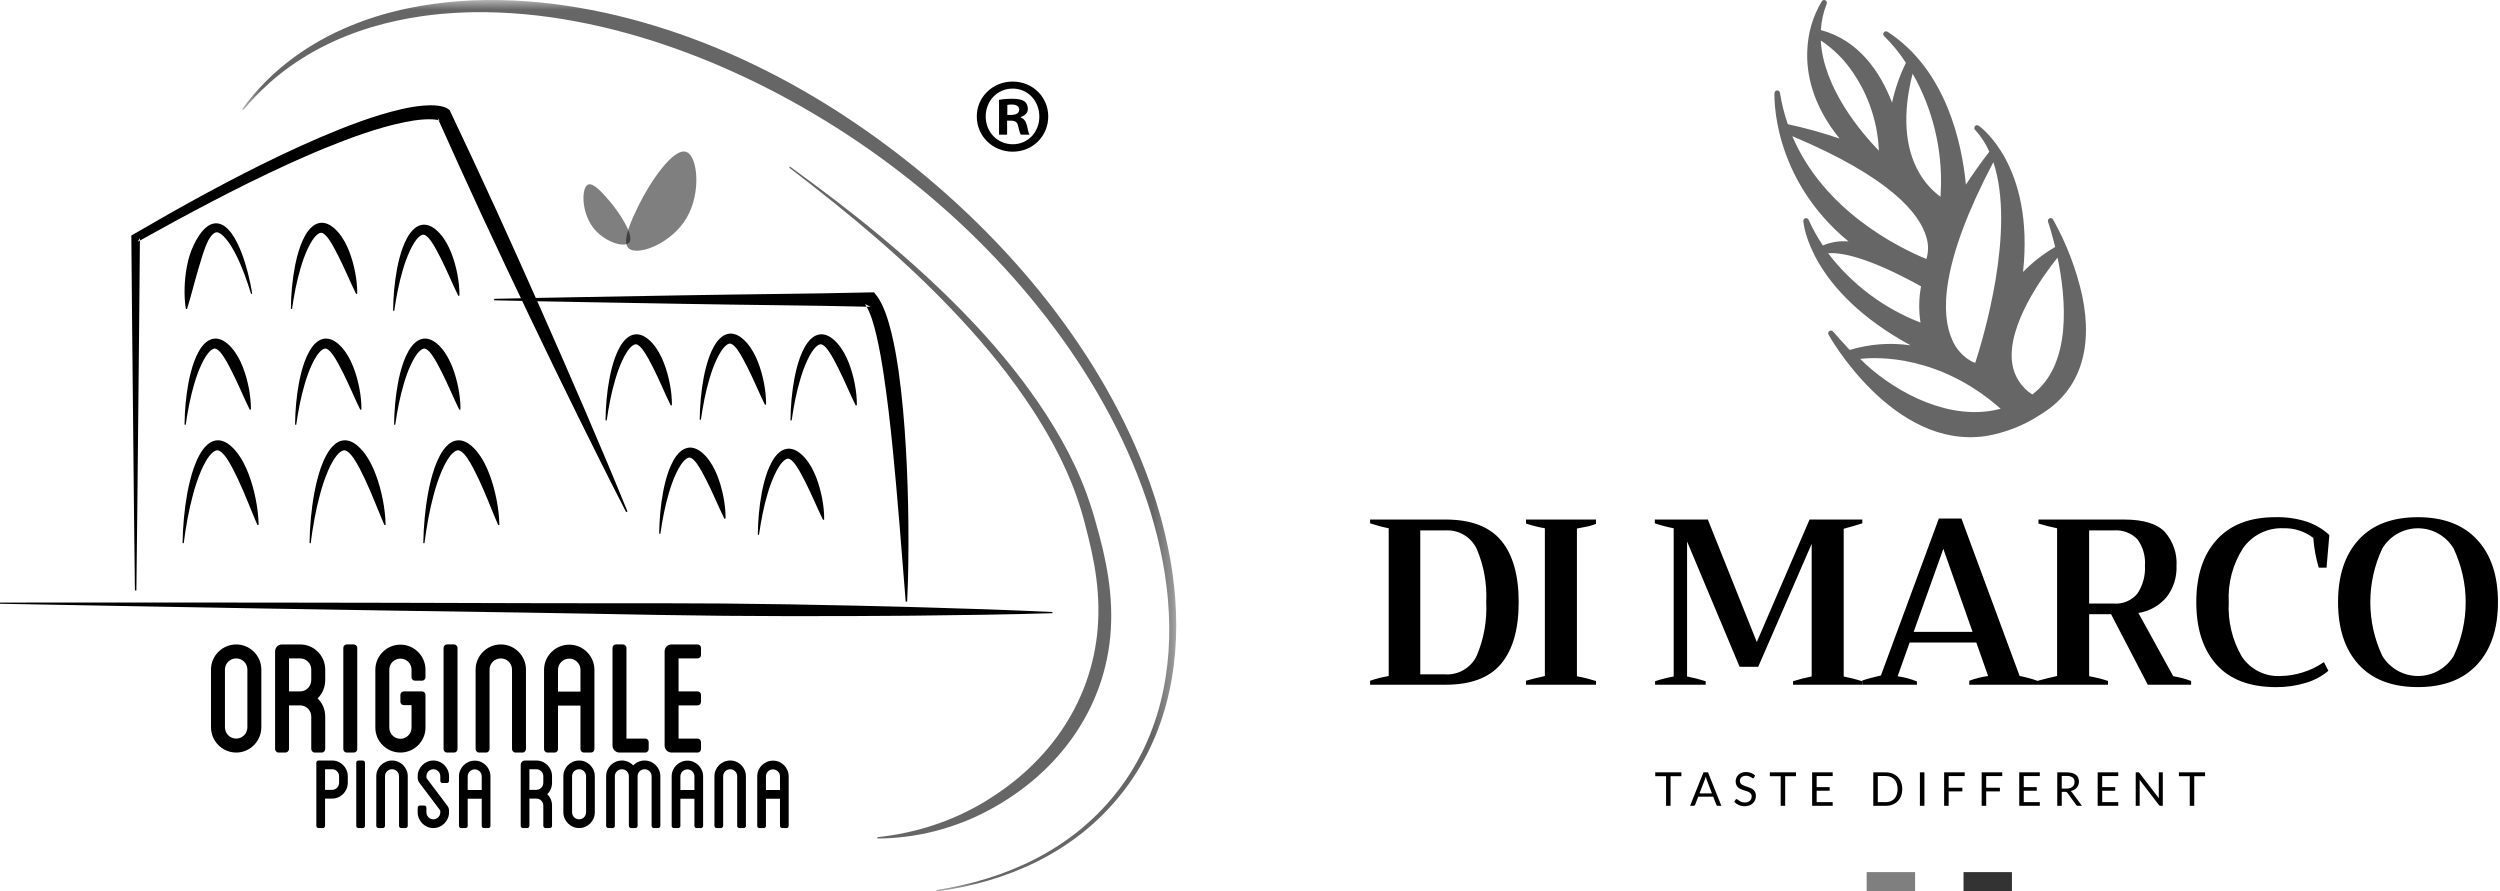
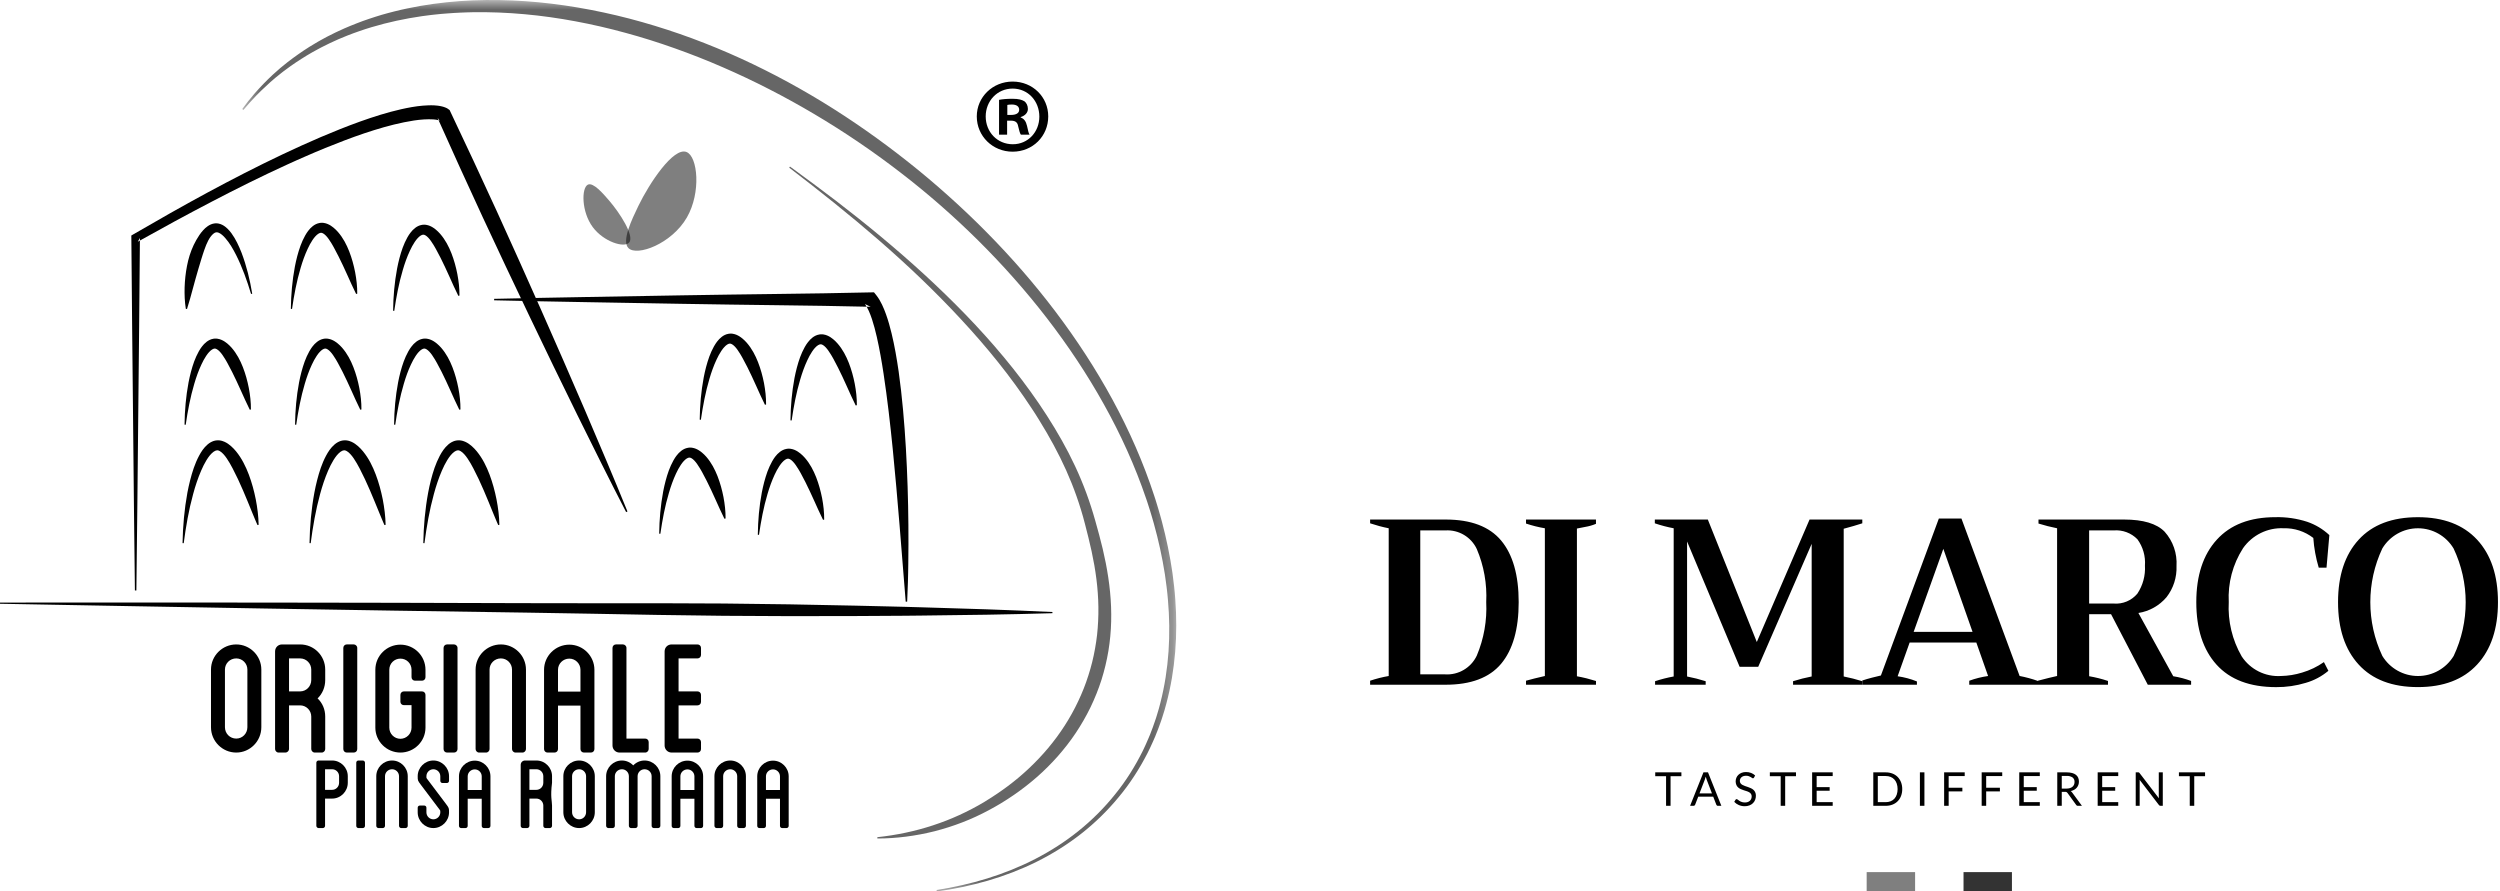
<svg xmlns="http://www.w3.org/2000/svg" width="129" height="46" viewBox="0 0 129 46" fill="none">
  <g clip-path="url(#clip0_86_672)">
    <mask id="mask0_86_672" style="mask-type:luminance" maskUnits="userSpaceOnUse" x="12" y="0" width="49" height="46">
      <path d="M12.5 0H60.695V46H12.5V0Z" fill="white" />
    </mask>
    <g mask="url(#mask0_86_672)">
      <path fill-rule="evenodd" clip-rule="evenodd" d="M48.328 45.925C49.213 45.788 50.088 45.593 50.942 45.328C51.795 45.064 52.627 44.731 53.419 44.322C54.212 43.913 54.966 43.43 55.659 42.871C56.352 42.313 56.985 41.681 57.54 40.986C58.102 40.297 58.573 39.537 58.969 38.742C59.062 38.541 59.161 38.342 59.244 38.136L59.309 37.982L59.342 37.906L59.371 37.828L59.49 37.517C59.529 37.413 59.563 37.307 59.599 37.202L59.653 37.044C59.67 36.992 59.685 36.938 59.702 36.885L59.797 36.566L59.882 36.244C60.32 34.52 60.422 32.721 60.266 30.95C60.231 30.507 60.172 30.066 60.108 29.625C60.036 29.186 59.96 28.748 59.862 28.314C59.769 27.878 59.657 27.447 59.54 27.018C59.51 26.91 59.478 26.804 59.447 26.697C59.415 26.59 59.386 26.483 59.351 26.377L59.25 26.059L59.199 25.9L59.145 25.742C58.573 24.055 57.833 22.425 56.964 20.869C56.098 19.312 55.106 17.825 54.017 16.413C52.928 15.002 51.742 13.667 50.477 12.412C49.211 11.157 47.868 9.981 46.455 8.896C45.044 7.809 43.569 6.807 42.038 5.9C41.274 5.446 40.496 5.016 39.705 4.611C38.915 4.204 38.111 3.825 37.297 3.471C36.484 3.116 35.657 2.791 34.821 2.494C33.986 2.196 33.139 1.929 32.284 1.697C31.429 1.462 30.565 1.262 29.694 1.1C28.823 0.937 27.945 0.812 27.063 0.733C26.182 0.653 25.296 0.618 24.412 0.63L24.08 0.639C23.97 0.643 23.859 0.644 23.749 0.652C23.528 0.664 23.307 0.674 23.087 0.693C22.976 0.702 22.866 0.709 22.756 0.719L22.426 0.753L22.261 0.771L22.097 0.792L21.768 0.835C20.893 0.962 20.026 1.147 19.178 1.401L18.861 1.499C18.756 1.532 18.652 1.57 18.547 1.605C18.337 1.674 18.131 1.756 17.924 1.834C17.821 1.874 17.72 1.918 17.617 1.961L17.464 2.024C17.413 2.046 17.363 2.07 17.313 2.093L17.011 2.231L16.713 2.379C16.664 2.404 16.613 2.427 16.565 2.453L16.418 2.532C16.321 2.585 16.222 2.636 16.126 2.691C15.935 2.803 15.742 2.913 15.557 3.035C15.367 3.151 15.187 3.279 15.003 3.405C14.912 3.469 14.825 3.537 14.735 3.602L14.601 3.701L14.47 3.805C14.118 4.077 13.788 4.378 13.467 4.687L13.231 4.924C13.152 5.003 13.079 5.087 13.002 5.168L12.888 5.292C12.85 5.333 12.815 5.376 12.779 5.418L12.56 5.673L12.5 5.626L12.703 5.356C12.738 5.312 12.771 5.266 12.806 5.222L12.914 5.092C12.986 5.005 13.056 4.916 13.13 4.832L13.356 4.579C13.664 4.248 13.983 3.927 14.327 3.632L14.454 3.519L14.585 3.412C14.673 3.34 14.76 3.267 14.85 3.198C15.031 3.062 15.21 2.922 15.398 2.795C15.582 2.662 15.774 2.541 15.964 2.418C16.06 2.357 16.159 2.301 16.256 2.242L16.402 2.155C16.451 2.126 16.501 2.099 16.55 2.072L16.849 1.908L17.154 1.755C17.204 1.729 17.255 1.703 17.306 1.679L17.461 1.607C17.564 1.56 17.667 1.511 17.771 1.465C17.98 1.378 18.188 1.285 18.401 1.206C18.508 1.166 18.613 1.123 18.72 1.085L19.042 0.973C19.149 0.934 19.258 0.901 19.366 0.867C19.474 0.833 19.582 0.797 19.692 0.766C19.911 0.706 20.129 0.641 20.35 0.589C20.791 0.476 21.237 0.388 21.684 0.306C22.58 0.152 23.486 0.057 24.394 0.019C25.302 -0.018 26.211 3.36558e-05 27.117 0.062C28.929 0.189 30.724 0.506 32.48 0.961C33.357 1.191 34.224 1.456 35.081 1.753C35.937 2.051 36.781 2.384 37.612 2.744C38.443 3.105 39.26 3.499 40.063 3.917C40.865 4.336 41.653 4.784 42.426 5.254C43.97 6.199 45.453 7.241 46.869 8.364C47.578 8.925 48.269 9.508 48.942 10.112C49.616 10.714 50.271 11.338 50.906 11.981C52.177 13.266 53.368 14.632 54.459 16.074C55.55 17.516 56.542 19.035 57.407 20.625C58.271 22.215 59.003 23.879 59.565 25.602L59.618 25.763L59.668 25.926L59.767 26.251C59.801 26.359 59.829 26.468 59.861 26.577C59.891 26.686 59.923 26.795 59.952 26.905C60.066 27.343 60.175 27.783 60.264 28.228C60.358 28.671 60.432 29.119 60.499 29.567C60.559 30.017 60.614 30.467 60.644 30.92C60.78 32.728 60.651 34.566 60.179 36.322L60.088 36.65L59.986 36.975C59.968 37.029 59.952 37.084 59.934 37.137L59.877 37.298C59.838 37.404 59.802 37.512 59.761 37.618L59.635 37.934L59.604 38.014L59.569 38.092L59.501 38.247C59.413 38.457 59.309 38.659 59.211 38.863C58.796 39.67 58.304 40.439 57.722 41.134C57.147 41.834 56.494 42.469 55.782 43.027C55.07 43.584 54.3 44.064 53.492 44.466C52.684 44.867 51.839 45.19 50.976 45.442C50.112 45.695 49.229 45.877 48.339 46L48.328 45.925Z" fill="black" fill-opacity="0.6" />
    </g>
    <path fill-rule="evenodd" clip-rule="evenodd" d="M35.425 7.844C36.007 8.078 36.183 9.936 35.444 11.22C34.657 12.586 32.868 13.243 32.427 12.801C32.066 12.439 32.599 11.333 32.938 10.63C33.505 9.455 34.753 7.573 35.425 7.844Z" fill="black" fill-opacity="0.5" />
    <path fill-rule="evenodd" clip-rule="evenodd" d="M32.465 12.514C32.215 12.81 31.148 12.475 30.589 11.723C29.994 10.924 29.999 9.689 30.336 9.527C30.611 9.396 31.114 9.98 31.434 10.352C31.969 10.973 32.754 12.173 32.465 12.514Z" fill="black" fill-opacity="0.5" />
    <path fill-rule="evenodd" clip-rule="evenodd" d="M12.765 34.549C12.765 34.233 12.507 33.974 12.191 33.974C11.865 33.974 11.607 34.233 11.607 34.549V37.524C11.607 37.851 11.865 38.111 12.191 38.111C12.507 38.111 12.765 37.851 12.765 37.524V34.549ZM13.485 34.549V37.524C13.485 38.246 12.9 38.832 12.191 38.832C11.472 38.832 10.887 38.246 10.887 37.524V34.549C10.887 33.839 11.472 33.253 12.191 33.253C12.9 33.253 13.485 33.839 13.485 34.549Z" fill="black" />
    <path fill-rule="evenodd" clip-rule="evenodd" d="M16.061 34.549C16.061 34.233 15.802 33.974 15.487 33.974H14.914V35.676H15.487C15.802 35.676 16.061 35.417 16.061 35.09V34.549ZM16.781 35.09C16.781 35.462 16.635 35.8 16.387 36.037C16.635 36.273 16.781 36.6 16.781 36.972V38.652C16.781 38.742 16.702 38.832 16.601 38.832H16.241C16.14 38.832 16.061 38.742 16.061 38.652V36.972C16.061 36.657 15.802 36.397 15.487 36.397H14.914V38.652C14.914 38.742 14.824 38.832 14.734 38.832H14.374C14.273 38.832 14.194 38.742 14.194 38.652V33.613C14.194 33.41 14.351 33.253 14.554 33.253H15.487C16.207 33.253 16.781 33.839 16.781 34.549V35.09Z" fill="black" />
    <path fill-rule="evenodd" clip-rule="evenodd" d="M18.434 38.651C18.434 38.753 18.356 38.832 18.255 38.832H17.895C17.793 38.832 17.715 38.753 17.715 38.651V33.433C17.715 33.331 17.793 33.252 17.895 33.252H18.255C18.344 33.252 18.434 33.331 18.434 33.433V38.651Z" fill="black" />
    <path fill-rule="evenodd" clip-rule="evenodd" d="M21.235 34.943V34.56C21.235 34.233 20.976 33.985 20.661 33.985C20.346 33.985 20.088 34.233 20.088 34.56V37.547C20.088 37.863 20.346 38.122 20.661 38.122C20.976 38.122 21.235 37.863 21.235 37.547V36.386H20.841C20.74 36.386 20.661 36.307 20.661 36.217V35.856C20.661 35.755 20.74 35.676 20.841 35.676H21.775C21.876 35.676 21.955 35.755 21.955 35.856V37.547C21.955 38.257 21.37 38.832 20.661 38.832C19.953 38.832 19.368 38.257 19.368 37.547V34.56C19.368 33.839 19.953 33.264 20.661 33.264C21.37 33.264 21.955 33.839 21.955 34.56V34.943C21.955 35.045 21.876 35.124 21.775 35.124H21.415C21.314 35.124 21.235 35.045 21.235 34.943Z" fill="black" />
    <path fill-rule="evenodd" clip-rule="evenodd" d="M23.608 38.651C23.608 38.753 23.529 38.832 23.428 38.832H23.068C22.967 38.832 22.888 38.753 22.888 38.651V33.433C22.888 33.331 22.967 33.252 23.068 33.252H23.428C23.518 33.252 23.608 33.331 23.608 33.433V38.651Z" fill="black" />
    <path fill-rule="evenodd" clip-rule="evenodd" d="M27.14 34.549V38.652C27.14 38.742 27.061 38.832 26.96 38.832H26.6C26.499 38.832 26.42 38.742 26.42 38.652V34.549C26.42 34.233 26.161 33.974 25.846 33.974C25.52 33.974 25.261 34.233 25.261 34.549V38.652C25.261 38.742 25.183 38.832 25.081 38.832H24.721C24.62 38.832 24.541 38.742 24.541 38.652V34.549C24.541 33.839 25.126 33.253 25.846 33.253C26.555 33.253 27.14 33.839 27.14 34.549Z" fill="black" />
    <path fill-rule="evenodd" clip-rule="evenodd" d="M29.952 34.56C29.952 34.245 29.693 33.985 29.378 33.985C29.052 33.985 28.793 34.245 28.793 34.56V35.687H29.952V34.56ZM30.672 34.56V38.652C30.672 38.753 30.593 38.832 30.492 38.832H30.132C30.031 38.832 29.952 38.753 29.952 38.652V36.408H28.793V38.652C28.793 38.753 28.715 38.832 28.613 38.832H28.253C28.152 38.832 28.073 38.753 28.073 38.652V34.56C28.073 33.85 28.658 33.264 29.378 33.264C30.087 33.264 30.672 33.85 30.672 34.56Z" fill="black" />
    <path fill-rule="evenodd" clip-rule="evenodd" d="M33.472 38.291V38.651C33.472 38.742 33.394 38.832 33.292 38.832H31.965C31.763 38.832 31.605 38.663 31.605 38.471V33.433C31.605 33.331 31.684 33.252 31.785 33.252H32.145C32.235 33.252 32.325 33.331 32.325 33.433V38.111H33.292C33.394 38.111 33.472 38.19 33.472 38.291Z" fill="black" />
    <path fill-rule="evenodd" clip-rule="evenodd" d="M35.014 33.974V35.676H35.992C36.093 35.676 36.172 35.755 36.172 35.856V36.217C36.172 36.318 36.093 36.397 35.992 36.397H35.014V38.111H35.992C36.093 38.111 36.172 38.19 36.172 38.291V38.652C36.172 38.753 36.093 38.832 35.992 38.832H34.654C34.451 38.832 34.294 38.663 34.294 38.471V33.613C34.294 33.41 34.451 33.253 34.654 33.253H35.992C36.093 33.253 36.172 33.331 36.172 33.433V33.794C36.172 33.895 36.093 33.974 35.992 33.974H35.014Z" fill="black" />
    <path fill-rule="evenodd" clip-rule="evenodd" d="M17.497 40.052C17.497 39.855 17.335 39.693 17.138 39.693H16.773V40.756H17.138C17.335 40.756 17.497 40.594 17.497 40.39V40.052ZM17.946 40.052V40.39C17.946 40.84 17.581 41.207 17.138 41.207H16.773V42.615C16.773 42.671 16.724 42.728 16.66 42.728H16.435C16.379 42.728 16.323 42.671 16.323 42.615V41.207V40.756V39.355C16.323 39.291 16.379 39.242 16.435 39.242H17.138C17.581 39.242 17.946 39.608 17.946 40.052Z" fill="black" />
    <path fill-rule="evenodd" clip-rule="evenodd" d="M18.833 42.615C18.833 42.678 18.783 42.728 18.72 42.728H18.495C18.432 42.728 18.383 42.678 18.383 42.615V39.355C18.383 39.291 18.432 39.242 18.495 39.242H18.72C18.776 39.242 18.833 39.291 18.833 39.355V42.615Z" fill="black" />
    <path fill-rule="evenodd" clip-rule="evenodd" d="M21.04 40.052V42.615C21.04 42.671 20.99 42.728 20.927 42.728H20.702C20.639 42.728 20.59 42.671 20.59 42.615V40.052C20.59 39.855 20.428 39.693 20.231 39.693C20.027 39.693 19.866 39.855 19.866 40.052V42.615C19.866 42.671 19.817 42.728 19.753 42.728H19.529C19.465 42.728 19.416 42.671 19.416 42.615V40.052C19.416 39.608 19.782 39.242 20.231 39.242C20.674 39.242 21.04 39.608 21.04 40.052Z" fill="black" />
    <path fill-rule="evenodd" clip-rule="evenodd" d="M22.72 40.291V40.052C22.72 39.855 22.558 39.693 22.361 39.693C22.165 39.693 22.003 39.855 22.003 40.052C22.003 40.143 22.003 40.143 22.024 40.171L23.001 41.467C23.17 41.693 23.17 41.693 23.17 41.918C23.17 42.361 22.804 42.728 22.361 42.728C21.919 42.728 21.553 42.361 21.553 41.918V41.678C21.553 41.615 21.602 41.566 21.666 41.566H21.89C21.954 41.566 22.003 41.615 22.003 41.678V41.918C22.003 42.115 22.165 42.277 22.361 42.277C22.558 42.277 22.72 42.115 22.72 41.918C22.72 41.826 22.72 41.826 22.699 41.798L21.722 40.502C21.553 40.277 21.553 40.277 21.553 40.052C21.553 39.608 21.919 39.242 22.361 39.242C22.804 39.242 23.17 39.608 23.17 40.052V40.291C23.17 40.354 23.12 40.404 23.057 40.404H22.832C22.769 40.404 22.72 40.354 22.72 40.291Z" fill="black" />
    <path fill-rule="evenodd" clip-rule="evenodd" d="M24.857 40.059C24.857 39.862 24.695 39.7 24.499 39.7C24.295 39.7 24.133 39.862 24.133 40.059V40.763H24.857V40.059ZM25.307 40.059V42.615C25.307 42.678 25.258 42.728 25.194 42.728H24.97C24.906 42.728 24.857 42.678 24.857 42.615V41.214H24.133V42.615C24.133 42.678 24.084 42.728 24.021 42.728H23.796C23.733 42.728 23.683 42.678 23.683 42.615V40.059C23.683 39.615 24.049 39.249 24.499 39.249C24.942 39.249 25.307 39.615 25.307 40.059Z" fill="black" />
-     <path fill-rule="evenodd" clip-rule="evenodd" d="M28.035 40.052C28.035 39.855 27.873 39.693 27.677 39.693H27.318V40.756H27.677C27.873 40.756 28.035 40.594 28.035 40.39V40.052ZM28.485 40.39C28.485 40.622 28.393 40.833 28.238 40.981C28.393 41.129 28.485 41.333 28.485 41.566V42.615C28.485 42.671 28.436 42.728 28.372 42.728H28.147C28.084 42.728 28.035 42.671 28.035 42.615V41.566C28.035 41.369 27.873 41.207 27.677 41.207H27.318V42.615C27.318 42.671 27.262 42.728 27.205 42.728H26.981C26.917 42.728 26.868 42.671 26.868 42.615V39.467C26.868 39.34 26.967 39.242 27.093 39.242H27.677C28.126 39.242 28.485 39.608 28.485 40.052V40.39Z" fill="black" />
+     <path fill-rule="evenodd" clip-rule="evenodd" d="M28.035 40.052C28.035 39.855 27.873 39.693 27.677 39.693H27.318V40.756H27.677C27.873 40.756 28.035 40.594 28.035 40.39V40.052ZM28.485 40.39C28.393 41.129 28.485 41.333 28.485 41.566V42.615C28.485 42.671 28.436 42.728 28.372 42.728H28.147C28.084 42.728 28.035 42.671 28.035 42.615V41.566C28.035 41.369 27.873 41.207 27.677 41.207H27.318V42.615C27.318 42.671 27.262 42.728 27.205 42.728H26.981C26.917 42.728 26.868 42.671 26.868 42.615V39.467C26.868 39.34 26.967 39.242 27.093 39.242H27.677C28.126 39.242 28.485 39.608 28.485 40.052V40.39Z" fill="black" />
    <path fill-rule="evenodd" clip-rule="evenodd" d="M30.242 40.052C30.242 39.855 30.081 39.693 29.884 39.693C29.68 39.693 29.519 39.855 29.519 40.052V41.911C29.519 42.115 29.68 42.277 29.884 42.277C30.081 42.277 30.242 42.115 30.242 41.911V40.052ZM30.692 40.052V41.911C30.692 42.361 30.327 42.728 29.884 42.728C29.434 42.728 29.069 42.361 29.069 41.911V40.052C29.069 39.608 29.434 39.242 29.884 39.242C30.327 39.242 30.692 39.608 30.692 40.052Z" fill="black" />
    <path fill-rule="evenodd" clip-rule="evenodd" d="M34.074 40.052V42.615C34.074 42.671 34.024 42.728 33.961 42.728H33.736C33.673 42.728 33.624 42.671 33.624 42.615V40.052C33.624 39.855 33.462 39.693 33.258 39.693C33.061 39.693 32.9 39.855 32.9 40.052V42.615C32.9 42.671 32.851 42.728 32.787 42.728H32.562C32.499 42.728 32.45 42.671 32.45 42.615V40.052C32.45 39.855 32.288 39.693 32.092 39.693C31.888 39.693 31.726 39.855 31.726 40.052V42.615C31.726 42.671 31.677 42.728 31.614 42.728H31.389C31.333 42.728 31.276 42.671 31.276 42.615V40.052C31.276 39.608 31.642 39.242 32.092 39.242C32.316 39.242 32.528 39.34 32.675 39.495C32.823 39.34 33.033 39.242 33.258 39.242C33.708 39.242 34.074 39.608 34.074 40.052Z" fill="black" />
    <path fill-rule="evenodd" clip-rule="evenodd" d="M35.832 40.059C35.832 39.862 35.67 39.7 35.473 39.7C35.269 39.7 35.108 39.862 35.108 40.059V40.763H35.832V40.059ZM36.281 40.059V42.615C36.281 42.678 36.232 42.728 36.169 42.728H35.944C35.881 42.728 35.832 42.678 35.832 42.615V41.214H35.108V42.615C35.108 42.678 35.059 42.728 34.995 42.728H34.77C34.707 42.728 34.658 42.678 34.658 42.615V40.059C34.658 39.615 35.023 39.249 35.473 39.249C35.916 39.249 36.281 39.615 36.281 40.059Z" fill="black" />
    <path fill-rule="evenodd" clip-rule="evenodd" d="M38.489 40.052V42.615C38.489 42.671 38.44 42.728 38.376 42.728H38.152C38.089 42.728 38.039 42.671 38.039 42.615V40.052C38.039 39.855 37.877 39.693 37.681 39.693C37.477 39.693 37.315 39.855 37.315 40.052V42.615C37.315 42.671 37.266 42.728 37.203 42.728H36.978C36.915 42.728 36.865 42.671 36.865 42.615V40.052C36.865 39.608 37.231 39.242 37.681 39.242C38.124 39.242 38.489 39.608 38.489 40.052Z" fill="black" />
    <path fill-rule="evenodd" clip-rule="evenodd" d="M40.247 40.059C40.247 39.862 40.085 39.7 39.888 39.7C39.684 39.7 39.523 39.862 39.523 40.059V40.763H40.247V40.059ZM40.696 40.059V42.615C40.696 42.678 40.647 42.728 40.584 42.728H40.359C40.296 42.728 40.247 42.678 40.247 42.615V41.214H39.523V42.615C39.523 42.678 39.474 42.728 39.41 42.728H39.185C39.122 42.728 39.073 42.678 39.073 42.615V40.059C39.073 39.615 39.438 39.249 39.888 39.249C40.331 39.249 40.696 39.615 40.696 40.059Z" fill="black" />
    <path fill-rule="evenodd" clip-rule="evenodd" d="M6.961 30.469L6.909 25.922L6.864 21.375L6.818 16.827L6.778 12.28L6.776 12.153L6.889 12.087C8.142 11.359 9.402 10.642 10.678 9.952C11.955 9.263 13.245 8.598 14.559 7.975C15.872 7.354 17.206 6.767 18.583 6.271C19.272 6.025 19.973 5.802 20.7 5.636C21.063 5.555 21.432 5.485 21.816 5.452C21.913 5.444 22.009 5.436 22.108 5.435C22.206 5.43 22.307 5.434 22.408 5.437C22.46 5.441 22.512 5.445 22.564 5.45L22.645 5.461C22.671 5.465 22.698 5.469 22.726 5.475L22.81 5.493C22.84 5.501 22.869 5.509 22.899 5.518C22.929 5.527 22.962 5.54 22.994 5.553L23.049 5.578C23.058 5.582 23.072 5.591 23.082 5.597L23.1 5.607L23.116 5.618L23.134 5.632L23.201 5.68L23.242 5.768C24.047 7.467 24.845 9.168 25.625 10.878C26.404 12.588 27.174 14.303 27.936 16.022C28.316 16.881 28.695 17.741 29.071 18.602L30.193 21.19C30.933 22.918 31.669 24.649 32.377 26.392L32.308 26.424C31.445 24.752 30.608 23.069 29.776 21.383L28.538 18.849C28.129 18.003 27.721 17.156 27.316 16.308C26.504 14.613 25.702 12.913 24.909 11.209C24.117 9.505 23.343 7.792 22.574 6.077L22.682 6.213L22.693 6.221L22.703 6.228L22.705 6.23C22.706 6.23 22.711 6.232 22.709 6.232C22.707 6.231 22.705 6.229 22.703 6.228C22.693 6.224 22.684 6.22 22.671 6.216L22.63 6.203L22.581 6.192C22.565 6.187 22.547 6.185 22.529 6.182L22.475 6.173L22.361 6.161C22.282 6.157 22.203 6.152 22.12 6.154C22.038 6.153 21.954 6.159 21.87 6.163C21.533 6.184 21.187 6.241 20.844 6.311C20.156 6.451 19.471 6.653 18.794 6.88C18.116 7.109 17.447 7.368 16.781 7.638L16.283 7.845C16.118 7.915 15.953 7.988 15.788 8.059C15.457 8.2 15.13 8.351 14.802 8.499C13.492 9.098 12.2 9.741 10.92 10.409C9.64 11.077 8.37 11.767 7.109 12.473L7.22 12.28L7.18 16.827L7.134 21.375L7.089 25.922L7.037 30.469H6.961Z" fill="black" />
    <path fill-rule="evenodd" clip-rule="evenodd" d="M25.498 15.42L27.926 15.369L30.354 15.324C31.973 15.294 33.592 15.263 35.21 15.239L37.638 15.201L40.066 15.169L42.494 15.135L44.922 15.087L45.098 15.084L45.214 15.229C45.344 15.393 45.435 15.558 45.514 15.722C45.593 15.887 45.658 16.051 45.717 16.215C45.834 16.543 45.926 16.871 46.005 17.2C46.164 17.856 46.275 18.515 46.371 19.173C46.555 20.491 46.666 21.81 46.744 23.129C46.82 24.449 46.862 25.768 46.873 27.087C46.877 27.747 46.88 28.406 46.868 29.066L46.86 29.56L46.848 30.055C46.839 30.384 46.827 30.714 46.81 31.044L46.734 31.045L46.418 27.108C46.309 25.797 46.198 24.488 46.067 23.183C46.002 22.53 45.931 21.879 45.854 21.229C45.814 20.905 45.774 20.58 45.731 20.257C45.689 19.933 45.642 19.61 45.593 19.289C45.544 18.967 45.492 18.646 45.434 18.328C45.374 18.009 45.315 17.692 45.242 17.38C45.206 17.224 45.168 17.07 45.127 16.917C45.086 16.764 45.042 16.613 44.993 16.466C44.944 16.32 44.891 16.177 44.83 16.043C44.77 15.91 44.703 15.784 44.631 15.688L44.922 15.83L42.494 15.782L40.066 15.748L37.638 15.716L35.21 15.678C33.592 15.654 31.973 15.623 30.354 15.593L27.926 15.548L25.498 15.496V15.42Z" fill="black" />
    <path fill-rule="evenodd" clip-rule="evenodd" d="M12.955 15.169C12.745 14.476 12.503 13.793 12.183 13.158C12.103 12.999 12.018 12.844 11.926 12.696C11.834 12.548 11.734 12.408 11.624 12.284C11.57 12.222 11.514 12.163 11.455 12.116C11.397 12.068 11.336 12.029 11.281 12.007C11.225 11.985 11.181 11.981 11.142 11.99C11.103 11.998 11.056 12.022 11.008 12.062C10.96 12.102 10.911 12.154 10.867 12.215C10.855 12.23 10.844 12.246 10.834 12.262L10.802 12.311C10.783 12.346 10.762 12.378 10.743 12.415C10.668 12.559 10.605 12.715 10.55 12.875C10.492 13.035 10.442 13.2 10.39 13.365C10.339 13.53 10.289 13.698 10.239 13.866C10.138 14.203 10.046 14.546 9.951 14.892C9.857 15.239 9.764 15.589 9.65 15.943L9.589 15.938C9.53 15.57 9.516 15.2 9.526 14.829C9.539 14.459 9.577 14.089 9.649 13.722C9.719 13.355 9.829 12.992 9.994 12.643C10.078 12.47 10.172 12.299 10.285 12.133C10.312 12.091 10.344 12.05 10.374 12.009C10.407 11.969 10.438 11.929 10.475 11.889C10.544 11.81 10.625 11.734 10.723 11.667C10.82 11.601 10.941 11.542 11.081 11.527L11.134 11.523C11.151 11.522 11.169 11.524 11.186 11.525C11.204 11.526 11.221 11.526 11.238 11.529L11.288 11.538C11.322 11.544 11.352 11.555 11.383 11.565C11.414 11.575 11.44 11.589 11.468 11.602C11.577 11.657 11.663 11.727 11.739 11.8C11.816 11.873 11.879 11.951 11.939 12.03C12.055 12.189 12.151 12.354 12.235 12.522C12.319 12.691 12.393 12.861 12.461 13.034C12.724 13.725 12.896 14.437 13.014 15.155L12.955 15.169Z" fill="black" />
    <path fill-rule="evenodd" clip-rule="evenodd" d="M15.008 15.937C15.017 15.21 15.079 14.481 15.216 13.757C15.286 13.396 15.376 13.036 15.505 12.681C15.571 12.504 15.647 12.328 15.744 12.156C15.767 12.113 15.796 12.071 15.821 12.028C15.835 12.007 15.85 11.986 15.865 11.965C15.879 11.944 15.894 11.923 15.911 11.902C15.973 11.819 16.049 11.739 16.142 11.666C16.235 11.594 16.354 11.528 16.498 11.505L16.552 11.498C16.57 11.496 16.588 11.496 16.606 11.496C16.625 11.496 16.643 11.496 16.661 11.497L16.714 11.504C16.75 11.508 16.782 11.517 16.815 11.526C16.849 11.534 16.877 11.547 16.907 11.559C17.026 11.609 17.122 11.675 17.207 11.745C17.294 11.815 17.366 11.89 17.436 11.967C17.705 12.276 17.881 12.62 18.019 12.971C18.156 13.323 18.254 13.684 18.325 14.048C18.394 14.412 18.437 14.781 18.434 15.154L18.375 15.168C18.208 14.835 18.064 14.504 17.916 14.177C17.767 13.851 17.621 13.528 17.463 13.219C17.385 13.063 17.306 12.911 17.224 12.764L17.162 12.654C17.14 12.619 17.12 12.582 17.099 12.547C17.056 12.477 17.013 12.408 16.967 12.345C16.878 12.216 16.774 12.103 16.681 12.049C16.634 12.022 16.599 12.01 16.564 12.011C16.529 12.011 16.48 12.027 16.427 12.061C16.375 12.095 16.32 12.142 16.269 12.2C16.256 12.214 16.244 12.229 16.231 12.245L16.194 12.29C16.171 12.324 16.145 12.355 16.123 12.39C16.032 12.527 15.95 12.679 15.878 12.836C15.73 13.151 15.611 13.487 15.511 13.829C15.307 14.514 15.173 15.225 15.069 15.942L15.008 15.937Z" fill="black" />
    <path fill-rule="evenodd" clip-rule="evenodd" d="M20.284 16.035C20.292 15.308 20.354 14.579 20.491 13.855C20.561 13.494 20.651 13.134 20.78 12.778C20.846 12.602 20.922 12.426 21.019 12.254C21.042 12.211 21.07 12.169 21.096 12.126C21.11 12.105 21.125 12.084 21.14 12.063C21.154 12.042 21.169 12.021 21.186 12.001C21.248 11.918 21.324 11.837 21.418 11.764C21.51 11.692 21.629 11.626 21.773 11.603L21.827 11.596C21.845 11.594 21.863 11.594 21.881 11.594C21.9 11.594 21.918 11.594 21.936 11.595L21.989 11.602C22.025 11.606 22.057 11.615 22.09 11.624C22.124 11.632 22.152 11.645 22.183 11.657C22.301 11.707 22.397 11.773 22.483 11.843C22.569 11.913 22.641 11.988 22.711 12.065C22.98 12.374 23.156 12.718 23.294 13.069C23.431 13.421 23.529 13.781 23.6 14.146C23.669 14.51 23.712 14.879 23.709 15.252L23.65 15.266C23.483 14.934 23.338 14.602 23.191 14.275C23.043 13.949 22.896 13.627 22.739 13.316C22.66 13.162 22.581 13.009 22.499 12.861L22.437 12.752C22.415 12.717 22.396 12.68 22.374 12.645C22.331 12.575 22.288 12.506 22.242 12.443C22.154 12.314 22.049 12.201 21.956 12.146C21.909 12.12 21.874 12.108 21.839 12.109C21.804 12.109 21.755 12.125 21.702 12.159C21.65 12.193 21.595 12.24 21.544 12.299C21.531 12.312 21.519 12.327 21.506 12.342L21.469 12.389C21.446 12.422 21.42 12.453 21.398 12.488C21.306 12.625 21.226 12.777 21.153 12.934C21.005 13.249 20.886 13.585 20.786 13.927C20.582 14.612 20.448 15.323 20.344 16.04L20.284 16.035Z" fill="black" />
-     <path fill-rule="evenodd" clip-rule="evenodd" d="M31.245 21.691C31.254 20.964 31.316 20.235 31.453 19.511C31.523 19.15 31.613 18.79 31.742 18.434C31.808 18.258 31.884 18.082 31.981 17.91C32.004 17.867 32.032 17.825 32.058 17.782C32.072 17.761 32.087 17.74 32.102 17.719C32.116 17.698 32.131 17.677 32.148 17.657C32.211 17.573 32.286 17.493 32.38 17.42C32.472 17.348 32.591 17.282 32.735 17.259L32.789 17.252C32.807 17.25 32.825 17.25 32.843 17.25C32.862 17.25 32.88 17.25 32.898 17.251L32.951 17.258C32.987 17.262 33.019 17.271 33.052 17.28C33.086 17.288 33.114 17.301 33.145 17.313C33.263 17.363 33.359 17.429 33.445 17.499C33.531 17.569 33.603 17.644 33.673 17.721C33.942 18.03 34.118 18.374 34.256 18.725C34.393 19.077 34.491 19.438 34.562 19.802C34.631 20.166 34.674 20.535 34.671 20.908L34.612 20.922C34.445 20.59 34.3 20.258 34.153 19.931C34.005 19.605 33.858 19.282 33.701 18.973C33.622 18.817 33.543 18.665 33.461 18.517L33.399 18.408C33.377 18.373 33.358 18.336 33.336 18.301C33.293 18.231 33.25 18.162 33.204 18.099C33.116 17.97 33.011 17.857 32.918 17.802C32.871 17.776 32.836 17.764 32.801 17.765C32.766 17.765 32.717 17.781 32.664 17.815C32.612 17.849 32.557 17.896 32.506 17.954C32.493 17.968 32.481 17.983 32.468 17.998L32.431 18.044C32.408 18.078 32.382 18.109 32.36 18.144C32.269 18.281 32.188 18.433 32.115 18.59C31.967 18.905 31.848 19.241 31.748 19.583C31.544 20.268 31.41 20.979 31.306 21.696L31.245 21.691Z" fill="black" />
    <path fill-rule="evenodd" clip-rule="evenodd" d="M40.788 21.691C40.797 20.964 40.859 20.235 40.995 19.511C41.066 19.15 41.156 18.79 41.284 18.434C41.351 18.258 41.427 18.082 41.524 17.91C41.547 17.867 41.575 17.825 41.601 17.782C41.615 17.761 41.63 17.74 41.645 17.719C41.659 17.698 41.674 17.677 41.691 17.657C41.753 17.573 41.829 17.493 41.922 17.42C42.015 17.348 42.134 17.282 42.278 17.259L42.332 17.252C42.35 17.25 42.368 17.25 42.386 17.25C42.404 17.25 42.423 17.25 42.441 17.251L42.493 17.258C42.53 17.262 42.562 17.271 42.594 17.28C42.629 17.288 42.657 17.301 42.687 17.313C42.806 17.363 42.902 17.429 42.987 17.499C43.074 17.569 43.146 17.644 43.215 17.721C43.485 18.03 43.66 18.374 43.799 18.725C43.936 19.077 44.034 19.438 44.105 19.802C44.174 20.166 44.217 20.535 44.214 20.908L44.154 20.922C43.988 20.59 43.843 20.258 43.695 19.931C43.547 19.605 43.401 19.282 43.243 18.973C43.165 18.817 43.085 18.665 43.004 18.517L42.942 18.408C42.92 18.373 42.9 18.336 42.879 18.301C42.836 18.231 42.793 18.162 42.747 18.099C42.658 17.97 42.554 17.857 42.461 17.802C42.414 17.776 42.379 17.764 42.344 17.765C42.309 17.765 42.26 17.781 42.207 17.815C42.155 17.849 42.1 17.896 42.049 17.954C42.036 17.968 42.023 17.983 42.011 17.998L41.974 18.044C41.95 18.078 41.925 18.109 41.903 18.144C41.811 18.281 41.73 18.433 41.658 18.59C41.51 18.905 41.391 19.241 41.291 19.583C41.087 20.268 40.953 20.979 40.849 21.696L40.788 21.691Z" fill="black" />
    <path fill-rule="evenodd" clip-rule="evenodd" d="M34.014 27.537C34.023 26.81 34.085 26.081 34.221 25.357C34.292 24.995 34.382 24.636 34.51 24.28C34.577 24.104 34.653 23.928 34.75 23.756C34.773 23.713 34.801 23.671 34.827 23.628C34.841 23.607 34.856 23.586 34.87 23.565C34.885 23.544 34.9 23.523 34.917 23.502C34.979 23.419 35.055 23.339 35.148 23.266C35.241 23.194 35.359 23.128 35.504 23.105L35.558 23.097C35.576 23.096 35.594 23.096 35.612 23.096C35.63 23.096 35.649 23.096 35.667 23.097L35.719 23.104C35.755 23.108 35.787 23.117 35.82 23.126C35.854 23.134 35.883 23.147 35.913 23.159C36.031 23.209 36.127 23.275 36.213 23.345C36.3 23.415 36.372 23.49 36.441 23.566C36.711 23.876 36.886 24.22 37.025 24.571C37.161 24.923 37.26 25.283 37.331 25.647C37.4 26.012 37.442 26.381 37.44 26.754L37.38 26.768C37.214 26.435 37.069 26.103 36.921 25.777C36.773 25.451 36.627 25.128 36.469 24.818C36.391 24.663 36.311 24.511 36.23 24.363L36.168 24.254C36.146 24.219 36.126 24.181 36.104 24.147C36.062 24.077 36.019 24.008 35.973 23.945C35.884 23.816 35.78 23.703 35.687 23.648C35.64 23.622 35.605 23.61 35.57 23.611C35.534 23.611 35.486 23.627 35.433 23.661C35.381 23.695 35.326 23.742 35.275 23.8C35.262 23.814 35.249 23.829 35.237 23.844L35.2 23.89C35.176 23.924 35.151 23.954 35.129 23.99C35.037 24.127 34.956 24.279 34.883 24.436C34.736 24.751 34.617 25.087 34.517 25.429C34.312 26.114 34.179 26.825 34.075 27.542L34.014 27.537Z" fill="black" />
    <path fill-rule="evenodd" clip-rule="evenodd" d="M39.103 27.593C39.112 26.866 39.173 26.137 39.31 25.413C39.381 25.051 39.471 24.692 39.599 24.336C39.666 24.16 39.742 23.984 39.839 23.812C39.861 23.769 39.89 23.727 39.916 23.684C39.93 23.663 39.945 23.642 39.959 23.621C39.974 23.6 39.989 23.579 40.005 23.558C40.068 23.475 40.144 23.395 40.237 23.322C40.33 23.25 40.448 23.184 40.593 23.161L40.647 23.153C40.664 23.152 40.683 23.152 40.701 23.152C40.719 23.152 40.738 23.151 40.756 23.153L40.808 23.16C40.844 23.164 40.876 23.173 40.909 23.182C40.943 23.19 40.971 23.203 41.002 23.215C41.12 23.265 41.216 23.331 41.302 23.401C41.389 23.471 41.461 23.546 41.53 23.622C41.8 23.932 41.975 24.276 42.114 24.627C42.25 24.979 42.348 25.339 42.42 25.703C42.489 26.068 42.531 26.436 42.528 26.81L42.469 26.824C42.303 26.491 42.158 26.16 42.01 25.833C41.862 25.507 41.715 25.184 41.558 24.874C41.48 24.719 41.4 24.567 41.319 24.419L41.257 24.31C41.235 24.275 41.215 24.238 41.193 24.203C41.151 24.133 41.108 24.064 41.062 24.001C40.973 23.872 40.868 23.759 40.776 23.704C40.729 23.678 40.694 23.666 40.659 23.667C40.623 23.667 40.575 23.683 40.522 23.717C40.469 23.751 40.414 23.798 40.364 23.856C40.351 23.87 40.338 23.885 40.326 23.9L40.289 23.946C40.265 23.98 40.24 24.011 40.218 24.046C40.126 24.183 40.045 24.335 39.972 24.492C39.825 24.807 39.706 25.143 39.605 25.485C39.401 26.17 39.268 26.881 39.164 27.598L39.103 27.593Z" fill="black" />
    <path fill-rule="evenodd" clip-rule="evenodd" d="M36.105 21.655C36.114 20.928 36.175 20.199 36.312 19.475C36.382 19.114 36.473 18.754 36.601 18.398C36.667 18.222 36.743 18.046 36.84 17.874C36.863 17.831 36.892 17.789 36.918 17.746C36.931 17.725 36.947 17.704 36.961 17.683C36.975 17.662 36.99 17.641 37.007 17.62C37.07 17.538 37.145 17.457 37.239 17.384C37.331 17.312 37.45 17.246 37.594 17.223L37.648 17.216C37.666 17.214 37.684 17.214 37.703 17.214C37.721 17.214 37.739 17.214 37.757 17.215L37.81 17.222C37.846 17.226 37.878 17.235 37.911 17.244C37.945 17.252 37.973 17.265 38.004 17.277C38.122 17.327 38.218 17.393 38.304 17.463C38.39 17.533 38.463 17.608 38.532 17.685C38.801 17.994 38.977 18.338 39.115 18.689C39.252 19.041 39.35 19.401 39.422 19.766C39.49 20.13 39.533 20.499 39.53 20.872L39.471 20.886C39.304 20.553 39.16 20.222 39.012 19.895C38.864 19.569 38.717 19.247 38.56 18.936C38.482 18.782 38.402 18.629 38.32 18.482L38.258 18.372C38.237 18.337 38.217 18.3 38.195 18.265C38.153 18.195 38.11 18.126 38.063 18.063C37.975 17.934 37.87 17.821 37.777 17.767C37.73 17.74 37.696 17.728 37.661 17.729C37.625 17.729 37.576 17.745 37.523 17.779C37.471 17.813 37.416 17.86 37.366 17.919C37.352 17.932 37.34 17.947 37.328 17.962L37.29 18.009C37.267 18.042 37.242 18.073 37.22 18.108C37.128 18.245 37.047 18.397 36.974 18.554C36.826 18.869 36.707 19.205 36.607 19.547C36.403 20.232 36.27 20.943 36.166 21.66L36.105 21.655Z" fill="black" />
    <path fill-rule="evenodd" clip-rule="evenodd" d="M15.225 21.912C15.233 21.185 15.295 20.455 15.432 19.732C15.502 19.37 15.593 19.01 15.721 18.655C15.787 18.478 15.863 18.303 15.96 18.131C15.983 18.087 16.012 18.045 16.038 18.003C16.052 17.982 16.067 17.961 16.081 17.939C16.095 17.919 16.11 17.898 16.127 17.877C16.19 17.794 16.265 17.713 16.359 17.641C16.451 17.569 16.57 17.503 16.714 17.479L16.768 17.472C16.786 17.47 16.805 17.471 16.823 17.471C16.841 17.471 16.86 17.47 16.877 17.472L16.93 17.479C16.966 17.482 16.998 17.492 17.031 17.501C17.065 17.509 17.093 17.522 17.124 17.534C17.242 17.584 17.338 17.65 17.424 17.72C17.51 17.79 17.583 17.865 17.652 17.941C17.921 18.251 18.097 18.594 18.235 18.946C18.372 19.298 18.47 19.658 18.541 20.022C18.61 20.387 18.653 20.755 18.65 21.129L18.591 21.142C18.424 20.81 18.28 20.478 18.132 20.152C17.984 19.826 17.837 19.503 17.68 19.193C17.602 19.038 17.522 18.886 17.44 18.738L17.378 18.628C17.357 18.593 17.337 18.556 17.315 18.522C17.273 18.452 17.23 18.383 17.183 18.319C17.095 18.191 16.99 18.078 16.897 18.023C16.851 17.996 16.816 17.985 16.781 17.985C16.745 17.986 16.696 18.002 16.643 18.036C16.591 18.07 16.536 18.117 16.486 18.175C16.472 18.189 16.46 18.204 16.448 18.219L16.41 18.265C16.387 18.298 16.362 18.329 16.34 18.365C16.248 18.502 16.167 18.654 16.094 18.811C15.946 19.125 15.827 19.462 15.727 19.804C15.523 20.489 15.389 21.2 15.285 21.917L15.225 21.912Z" fill="black" />
    <path fill-rule="evenodd" clip-rule="evenodd" d="M20.334 21.912C20.343 21.185 20.405 20.455 20.542 19.732C20.612 19.37 20.702 19.01 20.831 18.655C20.897 18.478 20.973 18.303 21.07 18.131C21.093 18.087 21.122 18.045 21.147 18.003C21.161 17.982 21.176 17.961 21.191 17.939C21.205 17.919 21.22 17.898 21.237 17.877C21.299 17.794 21.375 17.713 21.468 17.641C21.561 17.569 21.68 17.503 21.824 17.479L21.878 17.472C21.896 17.47 21.914 17.471 21.932 17.471C21.951 17.471 21.969 17.47 21.987 17.472L22.04 17.479C22.076 17.482 22.108 17.492 22.141 17.501C22.175 17.509 22.203 17.522 22.233 17.534C22.352 17.584 22.448 17.65 22.534 17.72C22.62 17.79 22.692 17.865 22.762 17.941C23.031 18.251 23.207 18.594 23.345 18.946C23.482 19.298 23.58 19.658 23.651 20.022C23.72 20.387 23.763 20.755 23.76 21.129L23.701 21.142C23.534 20.81 23.39 20.478 23.241 20.152C23.094 19.826 22.947 19.503 22.79 19.193C22.711 19.038 22.632 18.886 22.55 18.738L22.488 18.628C22.466 18.593 22.447 18.556 22.425 18.522C22.382 18.452 22.339 18.383 22.293 18.319C22.204 18.191 22.1 18.078 22.007 18.023C21.96 17.996 21.925 17.985 21.89 17.985C21.855 17.986 21.806 18.002 21.753 18.036C21.701 18.07 21.646 18.117 21.595 18.175C21.582 18.189 21.57 18.204 21.557 18.219L21.52 18.265C21.497 18.298 21.471 18.329 21.449 18.365C21.358 18.502 21.277 18.654 21.204 18.811C21.056 19.125 20.937 19.462 20.837 19.804C20.633 20.489 20.499 21.2 20.395 21.917L20.334 21.912Z" fill="black" />
    <path fill-rule="evenodd" clip-rule="evenodd" d="M9.522 21.912C9.531 21.185 9.593 20.455 9.729 19.732C9.8 19.37 9.89 19.01 10.018 18.655C10.085 18.478 10.161 18.303 10.258 18.131C10.281 18.087 10.309 18.045 10.335 18.003C10.349 17.982 10.364 17.961 10.379 17.939C10.393 17.919 10.408 17.898 10.425 17.877C10.487 17.794 10.563 17.713 10.656 17.641C10.749 17.569 10.868 17.503 11.012 17.479L11.066 17.472C11.084 17.47 11.102 17.471 11.12 17.471C11.139 17.471 11.157 17.47 11.175 17.472L11.228 17.479C11.264 17.482 11.296 17.492 11.329 17.501C11.363 17.509 11.391 17.522 11.421 17.534C11.54 17.584 11.636 17.65 11.722 17.72C11.808 17.79 11.88 17.865 11.95 17.941C12.219 18.251 12.395 18.594 12.533 18.946C12.67 19.298 12.768 19.658 12.839 20.022C12.908 20.387 12.951 20.755 12.948 21.129L12.889 21.142C12.722 20.81 12.577 20.478 12.429 20.152C12.281 19.826 12.135 19.503 11.977 19.193C11.899 19.038 11.819 18.886 11.738 18.738L11.676 18.628C11.654 18.593 11.634 18.556 11.613 18.522C11.57 18.452 11.527 18.383 11.481 18.319C11.392 18.191 11.288 18.078 11.195 18.023C11.148 17.996 11.113 17.985 11.078 17.985C11.043 17.986 10.994 18.002 10.941 18.036C10.889 18.07 10.834 18.117 10.783 18.175C10.77 18.189 10.758 18.204 10.745 18.219L10.708 18.265C10.685 18.298 10.659 18.329 10.637 18.365C10.545 18.502 10.464 18.654 10.392 18.811C10.244 19.125 10.125 19.462 10.025 19.804C9.821 20.489 9.687 21.2 9.583 21.917L9.522 21.912Z" fill="black" />
    <path fill-rule="evenodd" clip-rule="evenodd" d="M0 31.093L6.789 31.09L13.578 31.093L20.366 31.104L27.155 31.123L30.549 31.128L33.943 31.127C36.206 31.127 38.469 31.146 40.731 31.184L44.125 31.251L45.822 31.291L46.67 31.312L47.519 31.336C49.781 31.398 52.043 31.473 54.305 31.58L54.304 31.641C52.041 31.708 49.778 31.742 47.515 31.764L46.666 31.773L45.817 31.778L44.12 31.788L40.726 31.793C38.463 31.791 36.2 31.769 33.938 31.73L30.544 31.668L27.15 31.611L20.363 31.509L13.575 31.398L6.787 31.278L0 31.154V31.093Z" fill="black" />
    <path fill-rule="evenodd" clip-rule="evenodd" d="M15.971 28.024C15.987 27.157 16.062 26.287 16.221 25.425C16.261 25.21 16.308 24.995 16.363 24.781C16.417 24.567 16.479 24.354 16.552 24.143C16.627 23.932 16.713 23.723 16.822 23.519C16.932 23.315 17.059 23.111 17.264 22.934C17.291 22.913 17.316 22.89 17.346 22.87C17.377 22.851 17.405 22.83 17.439 22.813C17.474 22.797 17.507 22.778 17.544 22.765L17.602 22.747C17.621 22.741 17.641 22.736 17.662 22.733C17.703 22.727 17.745 22.719 17.787 22.721C17.808 22.72 17.829 22.721 17.85 22.721C17.871 22.723 17.891 22.726 17.911 22.729C17.931 22.732 17.953 22.735 17.971 22.74L18.028 22.756C18.067 22.766 18.1 22.781 18.135 22.796C18.27 22.857 18.378 22.938 18.475 23.022C18.572 23.106 18.654 23.197 18.731 23.289C18.882 23.475 19.009 23.67 19.115 23.872C19.222 24.074 19.312 24.28 19.391 24.49C19.549 24.909 19.663 25.337 19.75 25.769C19.833 26.202 19.889 26.639 19.898 27.081L19.838 27.094C19.815 27.044 19.794 26.993 19.771 26.943L19.708 26.792L19.583 26.491L19.338 25.893C19.174 25.497 19.01 25.105 18.831 24.726C18.742 24.537 18.651 24.351 18.556 24.17C18.46 23.989 18.362 23.813 18.253 23.654C18.199 23.575 18.142 23.499 18.081 23.435C18.022 23.37 17.959 23.315 17.9 23.281C17.885 23.274 17.87 23.263 17.857 23.259C17.85 23.257 17.843 23.254 17.837 23.25C17.83 23.247 17.824 23.247 17.817 23.245C17.811 23.244 17.805 23.241 17.799 23.239C17.793 23.239 17.787 23.238 17.781 23.238C17.769 23.234 17.757 23.238 17.745 23.237C17.696 23.24 17.632 23.267 17.567 23.315C17.502 23.363 17.437 23.428 17.377 23.5C17.318 23.575 17.26 23.654 17.208 23.741C17.102 23.912 17.011 24.099 16.928 24.291C16.845 24.483 16.77 24.681 16.702 24.882C16.634 25.083 16.573 25.287 16.517 25.494C16.29 26.319 16.143 27.171 16.032 28.029L15.971 28.024Z" fill="black" />
    <path fill-rule="evenodd" clip-rule="evenodd" d="M21.842 28.024C21.858 27.157 21.933 26.287 22.092 25.425C22.132 25.21 22.179 24.995 22.233 24.781C22.288 24.567 22.349 24.354 22.422 24.143C22.497 23.932 22.584 23.723 22.692 23.519C22.803 23.315 22.93 23.111 23.134 22.934C23.162 22.913 23.186 22.89 23.216 22.87C23.247 22.851 23.276 22.83 23.31 22.813C23.345 22.797 23.377 22.778 23.415 22.765L23.473 22.747C23.492 22.741 23.512 22.736 23.533 22.733C23.574 22.727 23.616 22.719 23.658 22.721C23.679 22.72 23.7 22.721 23.721 22.721C23.742 22.723 23.762 22.726 23.782 22.729C23.802 22.732 23.823 22.735 23.842 22.74L23.899 22.756C23.938 22.766 23.971 22.781 24.005 22.796C24.141 22.857 24.249 22.938 24.346 23.022C24.443 23.106 24.525 23.197 24.602 23.289C24.753 23.475 24.879 23.67 24.986 23.872C25.093 24.074 25.183 24.28 25.262 24.49C25.419 24.909 25.534 25.337 25.62 25.769C25.704 26.202 25.76 26.639 25.768 27.081L25.709 27.094C25.685 27.044 25.664 26.993 25.642 26.943L25.578 26.792L25.453 26.491L25.209 25.893C25.045 25.497 24.881 25.105 24.702 24.726C24.613 24.537 24.521 24.351 24.426 24.17C24.331 23.989 24.233 23.813 24.123 23.654C24.069 23.575 24.012 23.499 23.952 23.435C23.892 23.37 23.829 23.315 23.77 23.281C23.756 23.274 23.741 23.263 23.728 23.259C23.721 23.257 23.714 23.254 23.707 23.25C23.701 23.247 23.695 23.247 23.688 23.245C23.682 23.244 23.675 23.241 23.669 23.239C23.663 23.239 23.658 23.238 23.652 23.238C23.64 23.234 23.628 23.238 23.616 23.237C23.567 23.24 23.503 23.267 23.438 23.315C23.373 23.363 23.308 23.428 23.248 23.5C23.189 23.575 23.131 23.654 23.079 23.741C22.973 23.912 22.881 24.099 22.799 24.291C22.715 24.483 22.641 24.681 22.573 24.882C22.505 25.083 22.443 25.287 22.388 25.494C22.161 26.319 22.014 27.171 21.902 28.029L21.842 28.024Z" fill="black" />
    <path fill-rule="evenodd" clip-rule="evenodd" d="M9.419 28.024C9.436 27.157 9.511 26.287 9.669 25.425C9.71 25.21 9.756 24.995 9.811 24.781C9.865 24.567 9.927 24.354 10 24.143C10.075 23.932 10.161 23.723 10.27 23.519C10.38 23.315 10.507 23.111 10.712 22.934C10.739 22.913 10.764 22.89 10.794 22.87C10.825 22.851 10.854 22.83 10.887 22.813C10.922 22.797 10.955 22.778 10.993 22.765L11.051 22.747C11.07 22.741 11.089 22.736 11.11 22.733C11.152 22.727 11.193 22.719 11.236 22.721C11.257 22.72 11.278 22.721 11.299 22.721C11.319 22.723 11.339 22.726 11.36 22.729C11.38 22.732 11.401 22.735 11.42 22.74L11.476 22.756C11.515 22.766 11.548 22.781 11.583 22.796C11.719 22.857 11.827 22.938 11.923 23.022C12.021 23.106 12.103 23.197 12.18 23.289C12.331 23.475 12.457 23.67 12.563 23.872C12.671 24.074 12.761 24.28 12.84 24.49C12.997 24.909 13.112 25.337 13.198 25.769C13.282 26.202 13.337 26.639 13.346 27.081L13.287 27.094C13.263 27.044 13.242 26.993 13.22 26.943L13.156 26.792L13.031 26.491L12.787 25.893C12.623 25.497 12.459 25.105 12.28 24.726C12.191 24.537 12.099 24.351 12.004 24.17C11.909 23.989 11.81 23.813 11.701 23.654C11.647 23.575 11.59 23.499 11.53 23.435C11.47 23.37 11.407 23.315 11.348 23.281C11.334 23.274 11.319 23.263 11.306 23.259C11.299 23.257 11.292 23.254 11.285 23.25C11.278 23.247 11.272 23.247 11.266 23.245C11.26 23.244 11.253 23.241 11.247 23.239C11.241 23.239 11.235 23.238 11.229 23.238C11.218 23.234 11.206 23.238 11.194 23.237C11.145 23.24 11.08 23.267 11.015 23.315C10.95 23.363 10.886 23.428 10.825 23.5C10.766 23.575 10.708 23.654 10.656 23.741C10.551 23.912 10.459 24.099 10.377 24.291C10.293 24.483 10.219 24.681 10.151 24.882C10.082 25.083 10.021 25.287 9.966 25.494C9.739 26.319 9.592 27.171 9.48 28.029L9.419 28.024Z" fill="black" />
    <path fill-rule="evenodd" clip-rule="evenodd" d="M40.764 8.596C41.562 9.177 42.356 9.763 43.14 10.363C43.923 10.965 44.697 11.579 45.456 12.211C46.216 12.844 46.963 13.492 47.692 14.161C48.42 14.83 49.132 15.519 49.821 16.23C51.197 17.655 52.484 19.175 53.606 20.82C54.166 21.643 54.686 22.494 55.145 23.382C55.604 24.27 55.994 25.198 56.3 26.153C56.337 26.273 56.377 26.392 56.412 26.512L56.517 26.873C56.584 27.111 56.651 27.35 56.715 27.591C56.779 27.831 56.841 28.073 56.899 28.317C56.956 28.561 57.009 28.806 57.058 29.052C57.251 30.038 57.363 31.05 57.336 32.067C57.325 32.576 57.276 33.084 57.194 33.587C57.11 34.09 56.991 34.588 56.838 35.075C56.682 35.561 56.492 36.036 56.271 36.495C56.047 36.953 55.793 37.396 55.511 37.819C55.229 38.243 54.914 38.643 54.58 39.025C54.411 39.214 54.238 39.4 54.058 39.577C53.879 39.756 53.695 39.93 53.504 40.096C53.124 40.429 52.724 40.738 52.309 41.024C52.102 41.166 51.89 41.303 51.676 41.434C51.568 41.499 51.461 41.562 51.352 41.624C51.242 41.685 51.133 41.748 51.022 41.806C50.8 41.925 50.575 42.037 50.347 42.142C50.119 42.247 49.888 42.346 49.654 42.435C49.187 42.616 48.709 42.767 48.225 42.892C47.257 43.134 46.264 43.266 45.274 43.267L45.27 43.199C46.249 43.093 47.212 42.894 48.138 42.589C48.601 42.437 49.056 42.262 49.497 42.059C49.717 41.957 49.936 41.853 50.15 41.739C50.365 41.627 50.576 41.509 50.783 41.384C50.887 41.322 50.989 41.257 51.091 41.192C51.194 41.127 51.296 41.06 51.396 40.993C51.598 40.858 51.795 40.719 51.989 40.575C52.376 40.286 52.747 39.976 53.096 39.645C53.797 38.986 54.421 38.247 54.938 37.441C55.197 37.039 55.43 36.621 55.633 36.188C55.838 35.757 56.016 35.312 56.159 34.857C56.306 34.403 56.421 33.939 56.504 33.468C56.548 33.234 56.58 32.997 56.609 32.759C56.621 32.64 56.633 32.521 56.642 32.402C56.65 32.282 56.661 32.163 56.664 32.043C56.688 31.564 56.681 31.083 56.646 30.602C56.612 30.121 56.55 29.64 56.467 29.162C56.424 28.924 56.377 28.685 56.327 28.447C56.275 28.209 56.219 27.971 56.161 27.733C56.103 27.495 56.042 27.258 55.98 27.019L55.885 26.666C55.853 26.549 55.816 26.433 55.782 26.316C55.5 25.386 55.136 24.48 54.702 23.607C54.485 23.17 54.252 22.741 54.006 22.318C53.884 22.106 53.758 21.896 53.628 21.689L53.434 21.377L53.233 21.07C52.697 20.251 52.117 19.459 51.504 18.692C50.892 17.925 50.245 17.184 49.576 16.463C48.908 15.742 48.216 15.042 47.505 14.36C46.795 13.679 46.065 13.018 45.322 12.371C43.834 11.078 42.289 9.852 40.723 8.651L40.764 8.596Z" fill="black" fill-opacity="0.6" />
    <path fill-rule="evenodd" clip-rule="evenodd" d="M51.978 5.93H52.175C52.404 5.93 52.59 5.853 52.59 5.667C52.59 5.503 52.47 5.393 52.208 5.393C52.098 5.393 52.022 5.404 51.978 5.415V5.93ZM51.967 6.95H51.551V5.152C51.715 5.119 51.945 5.097 52.24 5.097C52.58 5.097 52.733 5.152 52.864 5.229C52.962 5.305 53.039 5.448 53.039 5.623C53.039 5.82 52.886 5.974 52.667 6.04V6.062C52.842 6.127 52.94 6.259 52.995 6.5C53.05 6.774 53.083 6.884 53.126 6.95H52.678C52.623 6.884 52.59 6.719 52.536 6.511C52.503 6.314 52.394 6.226 52.164 6.226H51.967V6.95ZM50.862 6.007C50.862 6.807 51.453 7.443 52.262 7.443C53.05 7.443 53.63 6.807 53.63 6.018C53.63 5.217 53.05 4.571 52.251 4.571C51.453 4.571 50.862 5.217 50.862 6.007ZM54.089 6.007C54.089 7.026 53.291 7.827 52.251 7.827C51.223 7.827 50.402 7.026 50.402 6.007C50.402 5.009 51.223 4.209 52.251 4.209C53.291 4.209 54.089 5.009 54.089 6.007Z" fill="black" />
    <path d="M96.32 45.001H98.819V46H96.32V45.001Z" fill="black" fill-opacity="0.5" />
    <path d="M101.318 45.001H103.816V46H101.318V45.001Z" fill="black" fill-opacity="0.8" />
-     <path d="M107.439 15.24C107.13 13.869 106.624 12.55 105.937 11.324C105.907 11.274 105.85 11.246 105.792 11.255C105.779 11.257 105.765 11.261 105.753 11.267C105.686 11.299 105.654 11.375 105.679 11.445C105.686 11.464 105.86 11.972 106.047 12.744C105.439 13.097 104.881 13.531 104.389 14.034C104.984 8.496 102.135 6.509 102.099 6.484C102.069 6.464 102.033 6.456 101.998 6.461C101.945 6.469 101.901 6.506 101.884 6.556C101.866 6.607 101.878 6.663 101.915 6.702C102.219 7.035 102.468 7.415 102.65 7.828C102.223 8.377 101.82 8.944 101.441 9.527C101.237 7.416 100.441 3.612 97.397 1.639C97.368 1.621 97.333 1.613 97.298 1.618C97.244 1.627 97.199 1.666 97.183 1.719C97.167 1.772 97.183 1.83 97.225 1.867C97.648 2.282 98.024 2.743 98.346 3.24C98.025 3.893 97.785 4.583 97.631 5.295C97.021 3.716 95.923 2.079 93.958 1.551C93.984 1.087 94.085 0.629 94.258 0.197C94.285 0.129 94.257 0.051 94.192 0.017C94.128 -0.018 94.048 0.002 94.007 0.063C93.545 0.832 93.287 1.706 93.257 2.603C93.203 3.744 93.484 5.375 94.922 7.15C94.046 6.852 93.155 6.604 92.251 6.408C92.069 5.881 91.933 5.339 91.846 4.788C91.835 4.717 91.772 4.665 91.699 4.667H91.685C91.618 4.677 91.567 4.733 91.563 4.801C91.56 4.856 91.374 9.158 95.384 12.459C94.932 12.416 94.477 12.488 94.06 12.669C93.779 12.247 93.533 11.803 93.324 11.34C93.298 11.282 93.236 11.248 93.173 11.257L93.158 11.26C93.091 11.277 93.045 11.341 93.051 11.411C93.063 11.569 93.389 14.993 98.585 17.819C97.534 17.668 96.462 17.75 95.445 18.058C95.114 17.708 94.826 17.38 94.586 17.106C94.539 17.053 94.46 17.042 94.401 17.08C94.341 17.119 94.318 17.195 94.347 17.259C94.373 17.319 97.685 23.215 102.476 22.5C103.472 22.331 104.422 21.959 105.267 21.405C107.276 20.206 108.033 18.074 107.439 15.24ZM104.865 20.356C104.298 19.995 103.919 19.401 103.828 18.735C103.556 16.773 105.438 14.204 106.17 13.291C106.614 15.421 106.92 18.827 104.864 20.356H104.865ZM95.984 18.519C96.928 18.408 100.12 18.337 103.233 21.091C103.053 21.139 102.871 21.177 102.687 21.206C100.128 21.588 97.464 19.999 95.984 18.519ZM93.953 2.089C94.462 2.427 94.916 2.84 95.3 3.316C96.307 4.591 96.884 6.154 96.95 7.778C96.036 6.835 94.083 4.542 93.952 2.089H93.953ZM98.882 4.147C99.846 5.994 100.278 8.073 100.129 10.152C99.683 9.823 99.31 9.405 99.034 8.924C98.276 7.62 98.164 5.85 98.691 3.801C98.754 3.913 98.816 4.026 98.881 4.147H98.882ZM102.858 8.369C104.024 11.874 102.325 17.489 101.921 18.726C101.858 18.7 101.794 18.673 101.731 18.646C101.283 18.398 100.932 18.006 100.734 17.534C100.158 16.262 100.076 13.646 102.857 8.369L102.858 8.369ZM99.402 13.365C97.897 12.743 94.108 10.849 92.482 7.026C97.56 9.163 99.05 11.025 99.397 12.227C99.515 12.597 99.517 12.994 99.401 13.365H99.402ZM99.098 16.645C97.209 15.916 95.558 14.678 94.329 13.067C94.941 13.015 96.315 13.217 99.126 14.776C99.011 15.393 99.001 16.026 99.097 16.646L99.098 16.645Z" fill="black" fill-opacity="0.6" />
    <path d="M70.698 35.125C71.011 35.02 71.332 34.938 71.657 34.882V27.259C71.332 27.194 71.012 27.108 70.698 27.003V26.808H74.597C75.901 26.808 76.855 27.17 77.459 27.892C78.062 28.615 78.364 29.674 78.364 31.07C78.364 32.467 78.062 33.526 77.459 34.249C76.855 34.971 75.897 35.332 74.584 35.332H70.698V35.125ZM74.562 34.797C75.255 34.842 75.906 34.458 76.203 33.829C76.57 32.958 76.736 32.015 76.689 31.07C76.736 30.132 76.57 29.195 76.203 28.331C75.911 27.709 75.271 27.328 74.586 27.369H73.286V34.797H74.562ZM78.742 35.125C79.001 35.052 79.326 34.97 79.715 34.882V27.259C79.385 27.203 79.06 27.122 78.742 27.015V26.808H82.352V27.03C82.175 27.104 81.99 27.157 81.8 27.188C81.577 27.229 81.433 27.257 81.369 27.273V34.896C81.701 34.956 82.03 35.038 82.353 35.139V35.334H78.743L78.742 35.125ZM85.402 35.15C85.716 35.047 86.037 34.965 86.362 34.906V27.259C86.032 27.197 85.707 27.111 85.389 27.003V26.808H88.124L90.651 33.128L93.373 26.808H96.095V27.003C95.82 27.093 95.5 27.186 95.135 27.283V34.906C95.459 34.971 95.779 35.052 96.095 35.15V35.332H92.522V35.15C92.837 35.05 93.158 34.969 93.482 34.906V28.063L90.724 34.407H89.764L87.053 27.941V34.907C87.378 34.97 87.698 35.051 88.013 35.151V35.333H85.402L85.402 35.15Z" fill="black" />
    <path d="M105.162 35.139V35.333H101.613V35.126C101.928 35.011 102.254 34.929 102.586 34.882L101.978 33.153H98.538L97.918 34.895C98.26 34.942 98.594 35.032 98.914 35.163V35.333H96.094V35.114C96.242 35.064 96.41 35.015 96.599 34.966C96.788 34.917 96.94 34.88 97.055 34.855L100.044 26.758H101.211L104.212 34.88C104.535 34.943 104.852 35.029 105.162 35.139ZM101.784 32.606L100.276 28.32L98.744 32.606H101.784Z" fill="black" />
    <path d="M113.061 35.137V35.332H110.826L108.93 31.691H107.8V34.893C108.13 34.95 108.455 35.031 108.772 35.137V35.332H105.161V35.124C105.339 35.075 105.52 35.029 105.702 34.985C105.885 34.941 106.032 34.906 106.146 34.881V27.259C105.822 27.194 105.501 27.113 105.186 27.015V26.808H109.598C110.586 26.808 111.285 27.017 111.694 27.435C112.128 27.919 112.349 28.558 112.308 29.207C112.331 29.787 112.149 30.356 111.793 30.814C111.422 31.252 110.907 31.542 110.341 31.63L112.14 34.894C112.454 34.944 112.763 35.026 113.061 35.137ZM107.799 31.143H109.063C109.532 31.183 109.99 30.991 110.291 30.628C110.573 30.202 110.71 29.695 110.679 29.185C110.715 28.7 110.577 28.219 110.291 27.827C109.97 27.498 109.52 27.331 109.063 27.37H107.799V31.143ZM114.374 34.297C113.677 33.525 113.329 32.45 113.329 31.07C113.329 29.698 113.681 28.624 114.386 27.849C115.091 27.073 116.099 26.686 117.412 26.686C117.966 26.673 118.519 26.753 119.046 26.923C119.474 27.068 119.865 27.303 120.195 27.611L120.048 29.292H119.647C119.497 28.792 119.403 28.278 119.367 27.758C118.929 27.419 118.389 27.243 117.836 27.258C117.008 27.219 116.217 27.608 115.74 28.288C115.209 29.115 114.952 30.088 115.004 31.07C114.95 32.049 115.182 33.023 115.672 33.871C116.116 34.544 116.885 34.93 117.689 34.882C118.063 34.875 118.433 34.816 118.79 34.705C119.191 34.587 119.571 34.404 119.914 34.164L120.145 34.614C119.803 34.9 119.406 35.112 118.978 35.235C118.482 35.386 117.965 35.46 117.447 35.456C116.094 35.455 115.07 35.068 114.374 34.297ZM121.707 34.291C120.998 33.516 120.643 32.442 120.643 31.07C120.643 29.698 120.998 28.625 121.707 27.849C122.416 27.074 123.435 26.687 124.763 26.687C126.083 26.687 127.102 27.074 127.82 27.849C128.537 28.624 128.895 29.698 128.895 31.07C128.895 32.442 128.537 33.516 127.82 34.291C127.102 35.066 126.084 35.454 124.763 35.454C123.435 35.454 122.416 35.066 121.707 34.291ZM126.61 33.846C127.439 32.09 127.436 30.054 126.604 28.3C126.216 27.654 125.519 27.259 124.766 27.259C124.014 27.259 123.316 27.654 122.928 28.3C122.102 30.056 122.102 32.09 122.928 33.846C123.32 34.489 124.017 34.882 124.769 34.882C125.521 34.882 126.219 34.489 126.61 33.846ZM86.76 40.051H86.201V41.58H85.969V40.051H85.41V39.854H86.76V40.051ZM88.822 41.58H88.642C88.624 41.581 88.606 41.576 88.592 41.565C88.579 41.554 88.569 41.541 88.563 41.525L88.402 41.108H87.629L87.468 41.525C87.462 41.54 87.453 41.553 87.44 41.562C87.426 41.574 87.408 41.58 87.389 41.579H87.209L87.898 39.853H88.133L88.822 41.58ZM88.337 40.94L88.067 40.238C88.047 40.184 88.03 40.13 88.016 40.075C88.002 40.131 87.985 40.185 87.964 40.238L87.694 40.938L88.337 40.94ZM90.506 40.124C90.5 40.135 90.492 40.144 90.483 40.151C90.474 40.158 90.463 40.161 90.452 40.161C90.435 40.159 90.418 40.152 90.404 40.14C90.382 40.124 90.359 40.109 90.335 40.095C90.304 40.077 90.27 40.062 90.236 40.05C90.19 40.035 90.142 40.028 90.095 40.029C90.048 40.029 90.001 40.036 89.957 40.05C89.921 40.063 89.887 40.082 89.858 40.108C89.831 40.131 89.81 40.16 89.797 40.193C89.783 40.226 89.776 40.262 89.776 40.298C89.775 40.341 89.788 40.383 89.813 40.418C89.838 40.452 89.87 40.479 89.906 40.499C89.948 40.523 89.993 40.543 90.039 40.558L90.19 40.609C90.242 40.627 90.293 40.646 90.341 40.669C90.39 40.69 90.434 40.718 90.474 40.753C90.513 40.787 90.545 40.829 90.567 40.877C90.593 40.934 90.606 40.995 90.604 41.057C90.605 41.13 90.592 41.202 90.566 41.27C90.541 41.335 90.503 41.394 90.453 41.443C90.401 41.494 90.34 41.533 90.272 41.558C90.194 41.588 90.111 41.602 90.027 41.601C89.922 41.602 89.818 41.581 89.722 41.54C89.633 41.502 89.554 41.446 89.487 41.376L89.555 41.265C89.561 41.256 89.569 41.249 89.578 41.243C89.587 41.237 89.598 41.233 89.609 41.234C89.622 41.234 89.635 41.239 89.646 41.246C89.659 41.255 89.674 41.266 89.691 41.279C89.708 41.291 89.728 41.306 89.749 41.321C89.772 41.337 89.796 41.351 89.822 41.363C89.889 41.394 89.962 41.409 90.036 41.408C90.086 41.408 90.136 41.401 90.183 41.385C90.224 41.371 90.261 41.349 90.293 41.321C90.323 41.293 90.347 41.259 90.362 41.221C90.379 41.18 90.387 41.136 90.386 41.092C90.388 41.047 90.375 41.002 90.35 40.964C90.325 40.929 90.293 40.901 90.257 40.88C90.215 40.856 90.17 40.837 90.124 40.823L89.973 40.775C89.921 40.758 89.871 40.739 89.821 40.717C89.773 40.696 89.728 40.668 89.689 40.633C89.649 40.597 89.617 40.553 89.596 40.503C89.548 40.385 89.548 40.253 89.596 40.135C89.619 40.078 89.654 40.026 89.699 39.983C89.747 39.937 89.804 39.901 89.866 39.877C89.939 39.849 90.016 39.836 90.094 39.837C90.183 39.836 90.272 39.851 90.356 39.883C90.434 39.912 90.505 39.957 90.565 40.015L90.506 40.124ZM92.673 40.051H92.115V41.58H91.883V40.051H91.324V39.854H92.673V40.051ZM94.567 41.39V41.58H93.506V39.854H94.567V40.044H93.739V40.617H94.41V40.802H93.739V41.391L94.567 41.39ZM98.155 40.718C98.157 40.838 98.136 40.958 98.094 41.071C98.056 41.173 97.997 41.265 97.921 41.343C97.844 41.42 97.753 41.479 97.652 41.518C97.541 41.56 97.424 41.581 97.305 41.58H96.662V39.854H97.305C97.424 39.853 97.541 39.874 97.652 39.916C97.753 39.955 97.844 40.015 97.921 40.092C97.996 40.17 98.055 40.263 98.094 40.364C98.136 40.477 98.157 40.597 98.155 40.718ZM97.916 40.718C97.917 40.621 97.902 40.525 97.872 40.434C97.846 40.355 97.805 40.283 97.75 40.222C97.696 40.164 97.631 40.118 97.557 40.089C97.477 40.058 97.391 40.042 97.305 40.043H96.895V41.391H97.305C97.391 41.392 97.477 41.377 97.557 41.345C97.63 41.316 97.696 41.271 97.75 41.213C97.805 41.152 97.846 41.08 97.872 41.002C97.902 40.91 97.917 40.814 97.916 40.718ZM99.3 41.58H99.067V39.854H99.3V41.58ZM100.551 40.044V40.647H101.258V40.837H100.551V41.579H100.317V39.853H101.379V40.044L100.551 40.044ZM102.487 40.044V40.647H103.195V40.837H102.487V41.579H102.254V39.853H103.315V40.044L102.487 40.044ZM105.254 41.39V41.58H104.193V39.854H105.254V40.044H104.426V40.617H105.097V40.802H104.426V41.391L105.254 41.39ZM107.428 41.58H107.222C107.184 41.583 107.148 41.564 107.128 41.531L106.681 40.914C106.67 40.897 106.655 40.883 106.637 40.873C106.614 40.863 106.588 40.858 106.563 40.86H106.387V41.58H106.155V39.854H106.642C106.737 39.853 106.832 39.864 106.924 39.888C106.996 39.906 107.063 39.938 107.121 39.983C107.171 40.023 107.211 40.075 107.236 40.134C107.261 40.197 107.274 40.264 107.272 40.332C107.273 40.391 107.263 40.449 107.243 40.503C107.224 40.556 107.196 40.604 107.16 40.646C107.122 40.689 107.077 40.726 107.026 40.754C106.97 40.785 106.91 40.807 106.848 40.821C106.879 40.839 106.905 40.865 106.924 40.895L107.428 41.58ZM106.632 40.691C106.693 40.692 106.753 40.683 106.811 40.666C106.859 40.652 106.903 40.628 106.941 40.596C106.975 40.567 107.002 40.53 107.02 40.488C107.038 40.444 107.047 40.397 107.046 40.35C107.052 40.26 107.015 40.174 106.945 40.117C106.855 40.059 106.749 40.031 106.642 40.039H106.387V40.691H106.632ZM109.301 41.39V41.58H108.24V39.854H109.301V40.044H108.473V40.617H109.144V40.802H108.473V41.391L109.301 41.39ZM111.6 39.854V41.58H111.483C111.467 41.581 111.451 41.578 111.437 41.571C111.422 41.563 111.41 41.552 111.4 41.538L110.403 40.237C110.403 40.258 110.406 40.277 110.407 40.296C110.407 40.316 110.407 40.333 110.407 40.35V41.58H110.203V39.854H110.323C110.332 39.853 110.341 39.853 110.349 39.854C110.356 39.855 110.362 39.857 110.368 39.86C110.375 39.863 110.38 39.867 110.385 39.872C110.392 39.878 110.398 39.885 110.403 39.892L111.4 41.192C111.4 41.171 111.397 41.15 111.395 41.131C111.394 41.111 111.393 41.094 111.393 41.075V39.852L111.6 39.854ZM113.781 40.051H113.223V41.58H112.991V40.051H112.432V39.854H113.781V40.051Z" fill="black" />
  </g>
  <defs>
    <clipPath id="clip0_86_672">
      <rect width="129" height="46" fill="white" />
    </clipPath>
  </defs>
</svg>